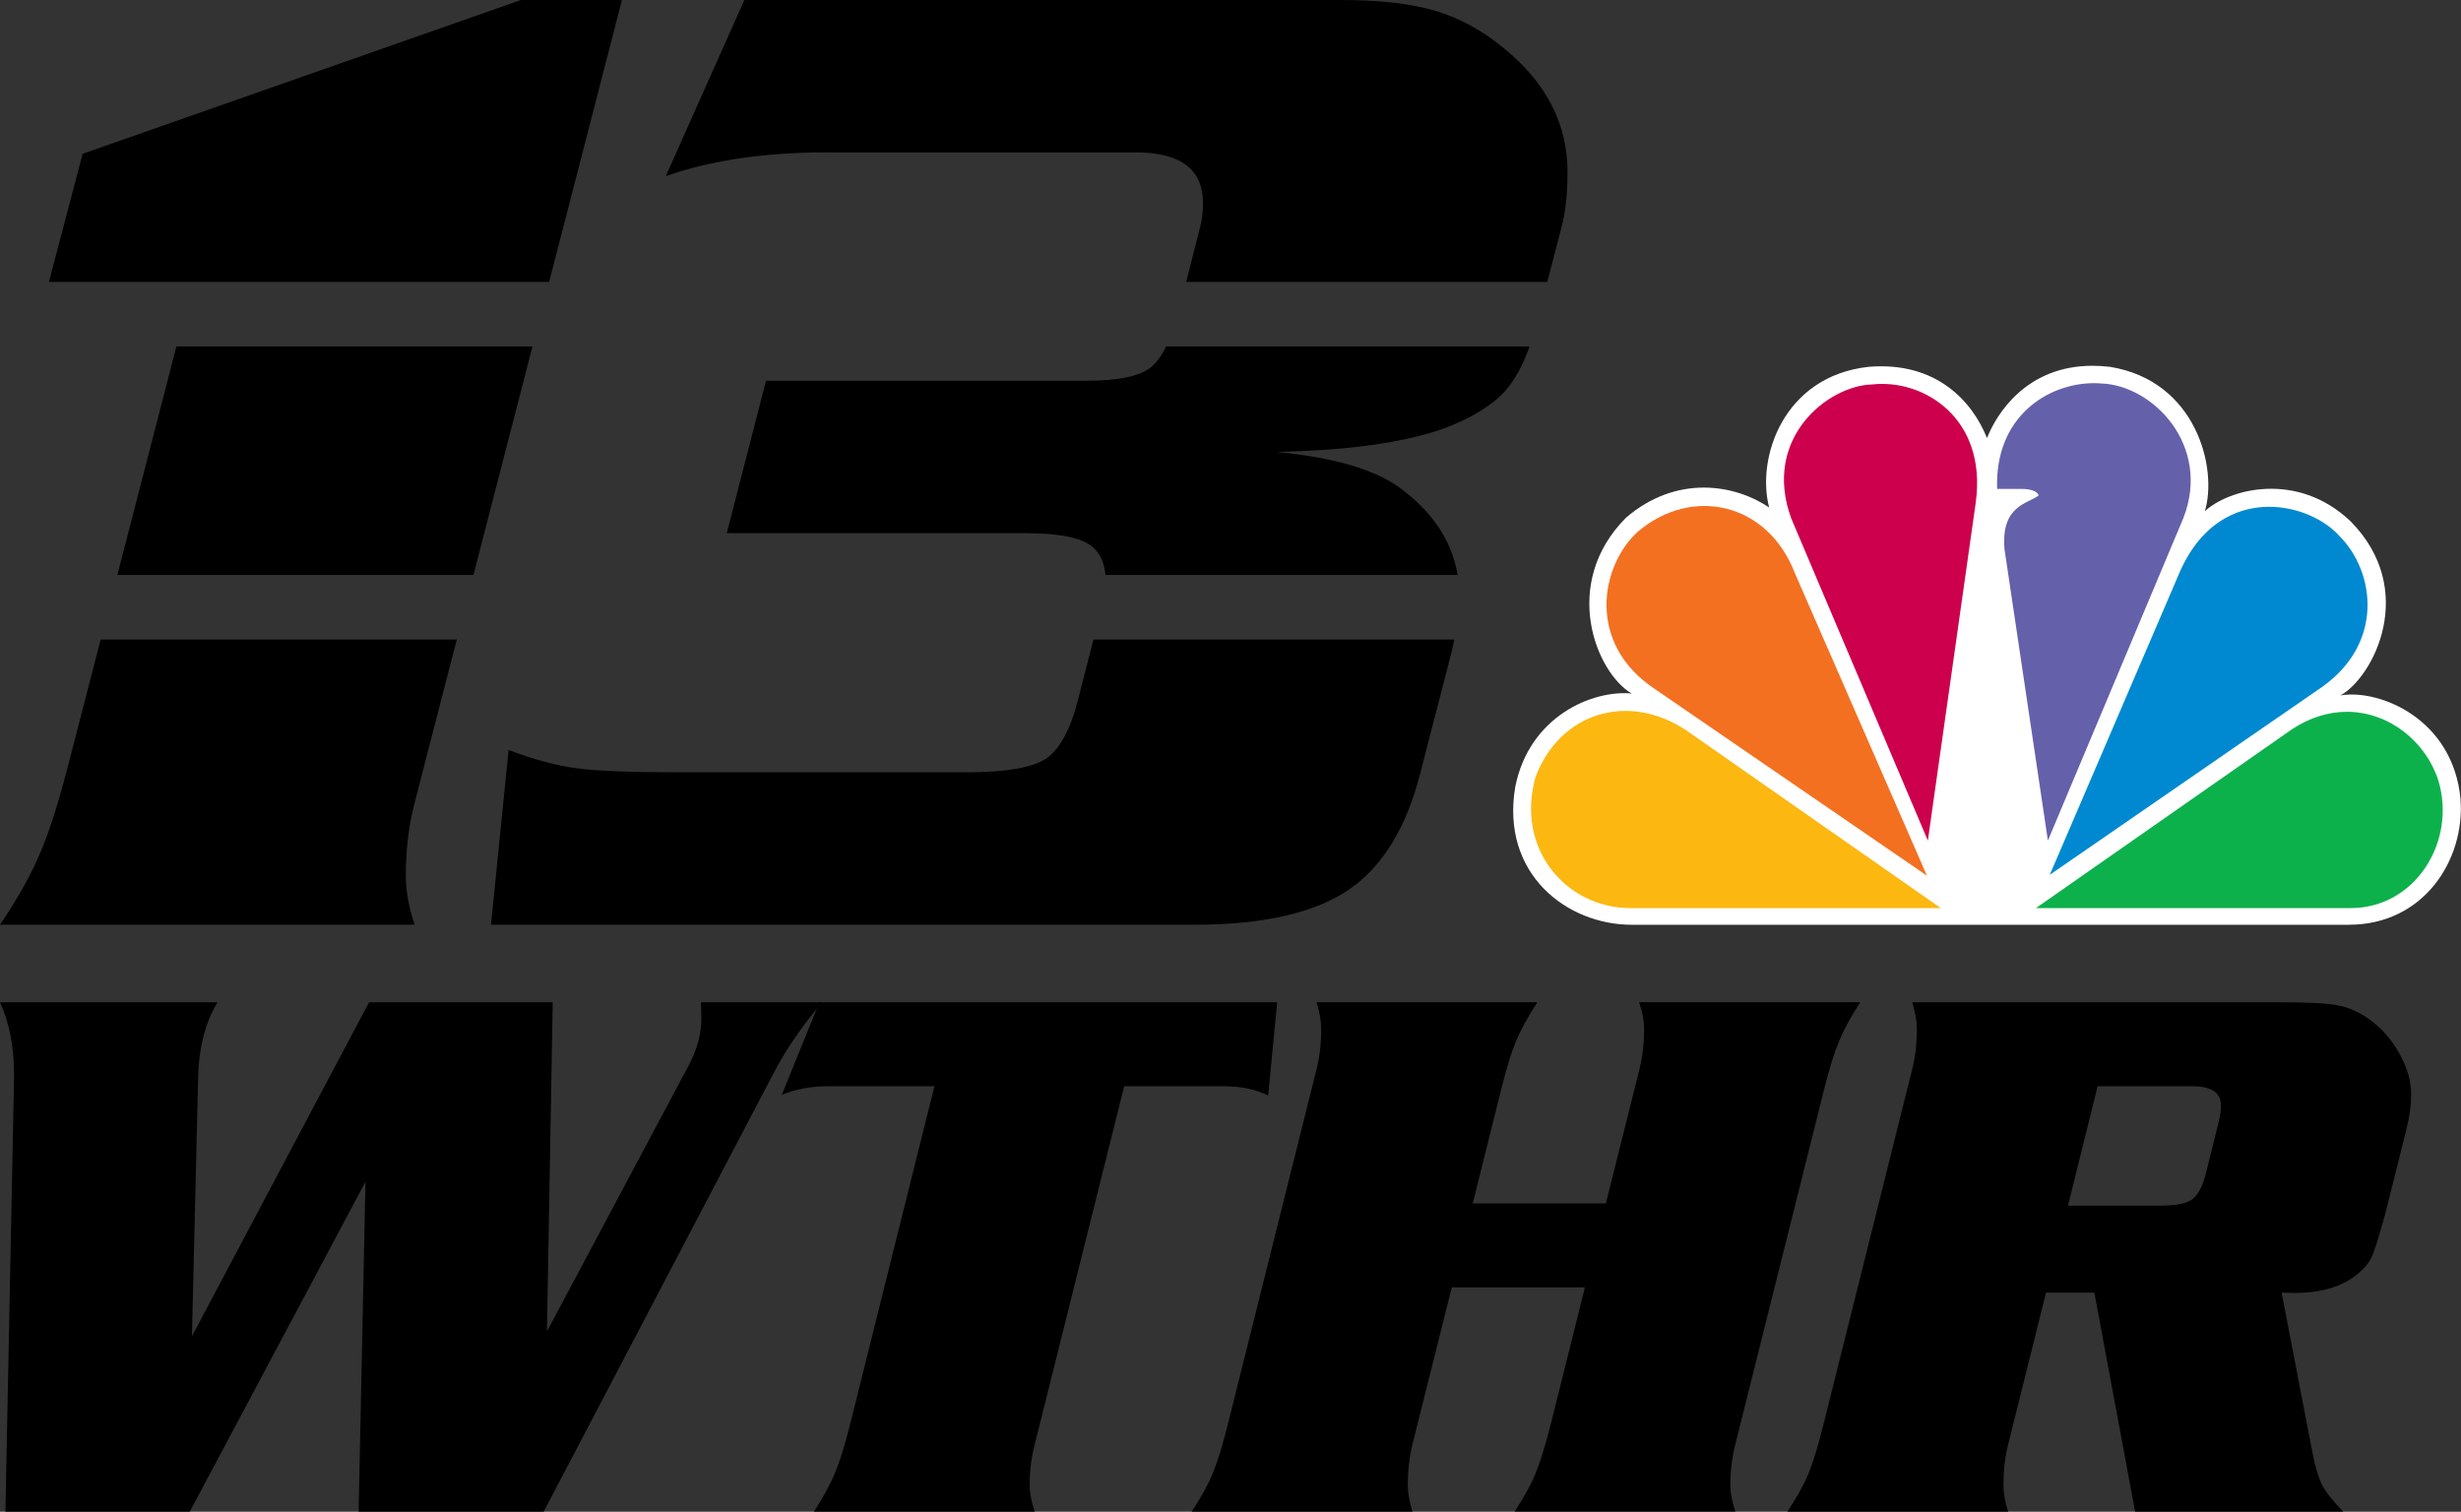
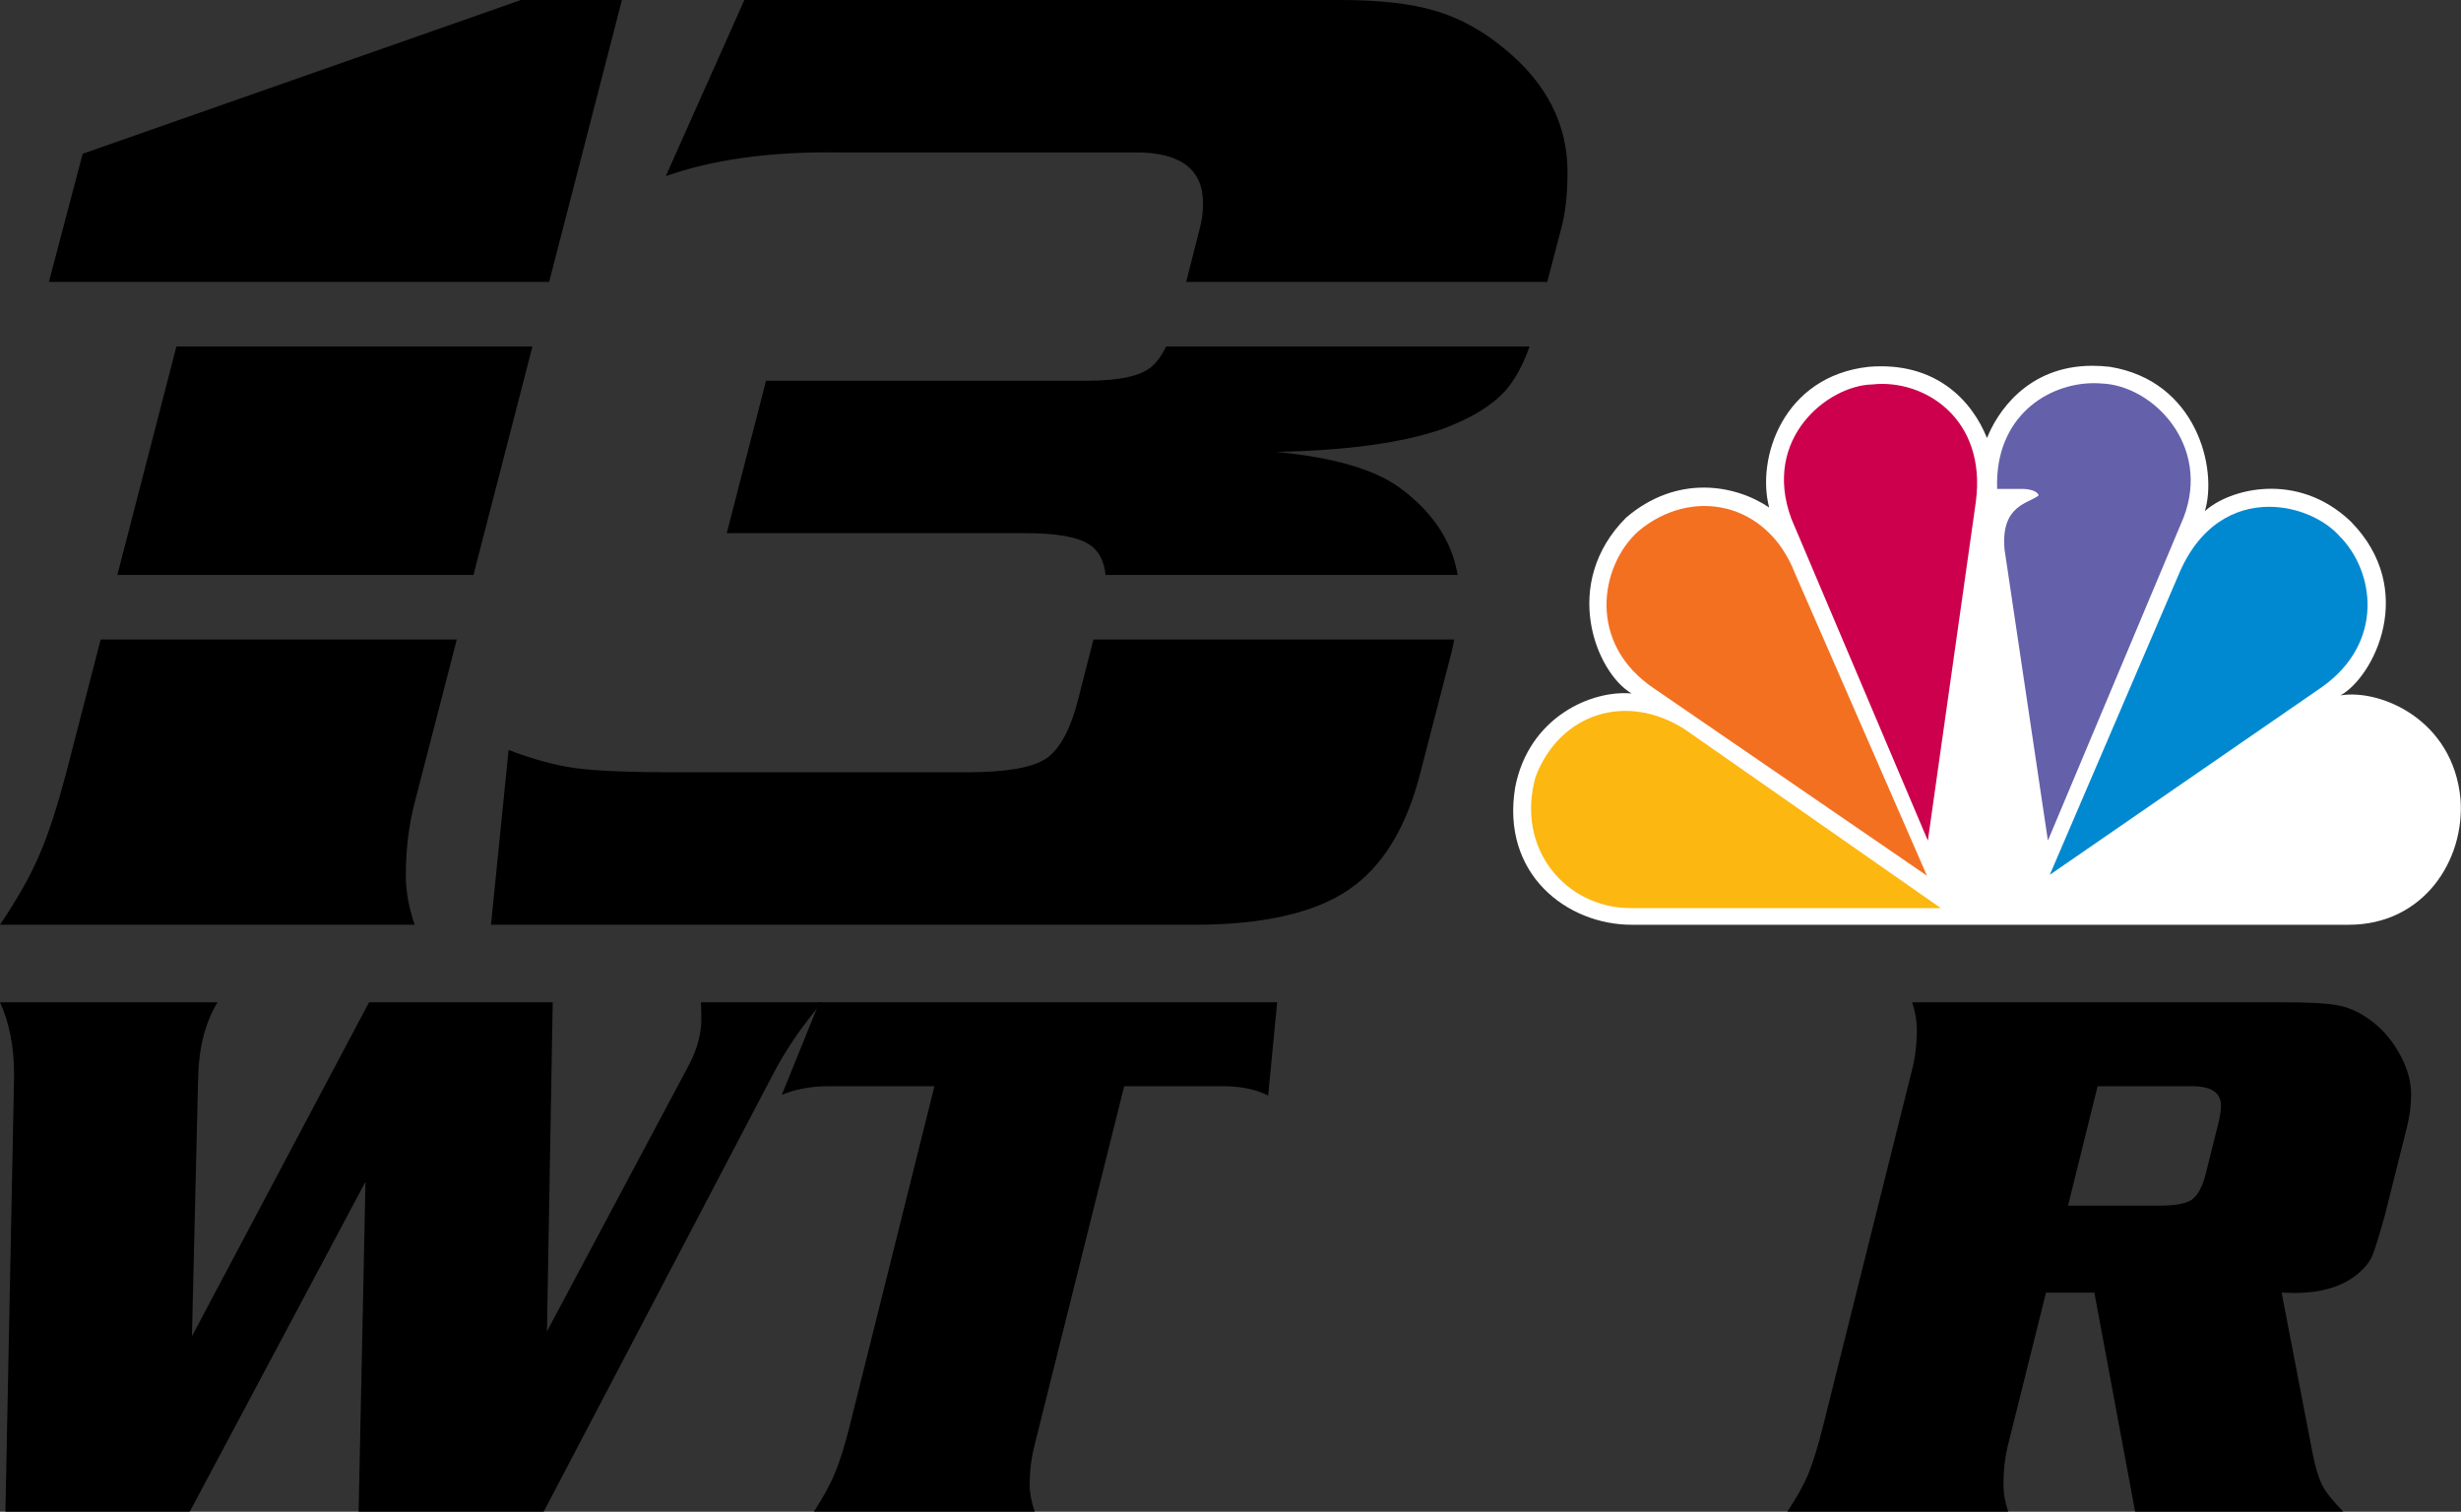
<svg xmlns="http://www.w3.org/2000/svg" xmlns:ns1="http://sodipodi.sourceforge.net/DTD/sodipodi-0.dtd" xmlns:ns2="http://www.inkscape.org/namespaces/inkscape" version="1.1" viewBox="0 0 212.33 130.434" id="svg21283" ns1:docname="WTHR_13_1986.svg" ns2:version="1.1 (c68e22c387, 2021-05-23)" width="212.33" height="130.434">
  <rect x="0" y="0" width="212.33" height="130.434" fill="#333333" stroke="none" />
  <defs id="defs21287">
    <ns2:path-effect effect="perspective-envelope" up_left_point="1124.858,-0" up_right_point="1891.578,-0" down_left_point="1124.858,454.4" down_right_point="1891.578,454.4" id="path-effect3516" is_visible="true" lpeversion="1" deform_type="perspective" horizontal_mirror="false" vertical_mirror="false" overflow_perspective="false" />
  </defs>
  <ns1:namedview id="namedview21285" pagecolor="#505050" bordercolor="#eeeeee" borderopacity="1" ns2:pageshadow="0" ns2:pageopacity="0" ns2:pagecheckerboard="0" showgrid="false" ns2:zoom="0.7538727" ns2:cx="242.08331" ns2:cy="-24.539952" ns2:window-width="1366" ns2:window-height="715" ns2:window-x="-8" ns2:window-y="-8" ns2:window-maximized="1" ns2:current-layer="svg21283" ns2:snap-bbox="true" ns2:bbox-paths="true" ns2:bbox-nodes="true" ns2:snap-bbox-midpoints="true" ns2:snap-bbox-edge-midpoints="true" ns2:snap-page="false" showguides="false" ns2:object-paths="true" ns2:snap-intersection-paths="true" ns2:object-nodes="true" ns2:snap-midpoints="true" ns2:snap-smooth-nodes="true" />
  <g id="g5719" style="stroke:none" transform="scale(0.352)">
    <path id="path657" style="font-size:681.766px;line-height:1.25;font-family:SerpentineDBol;-inkscape-font-specification:SerpentineDBol;letter-spacing:-70px;fill:#000000;stroke:none;stroke-width:8.483" d="M 127.699,0 20.259,37.695 11.987,69.102 H 134.598 L 152.442,0 Z m 54.752,0 -19.262,43.175 c 11.624,-4.096 25.683,-6.034 42.178,-5.813 h 73.066 c 10.96,0 16.439,4.152 16.439,12.455 0,2.214 -0.277,4.317 -0.83,6.309 l -3.297,12.974 h 88.504 l 3.467,-13.307 c 0.996,-3.653 1.495,-8.192 1.495,-13.617 0,-11.735 -5.148,-21.809 -15.443,-30.222 C 363.455,7.528 357.809,4.428 351.831,2.657 345.853,0.886 338.158,0 328.748,0 Z M 43.24,84.921 28.765,140.933 h 87.284 l 14.464,-56.012 z m 242.594,0 c -1.189,2.4 -2.491,4.167 -3.915,5.248 -2.768,2.103 -7.915,3.155 -15.443,3.155 h -78.711 l -9.632,37.364 h 73.232 c 7.417,0 12.565,0.886 15.443,2.657 2.478,1.525 3.822,4.095 4.167,7.589 h 86.315 c -1.443,-8.413 -6.216,-15.606 -14.428,-21.537 -6.199,-4.428 -16.218,-7.307 -30.056,-8.635 17.381,-0.332 30.998,-2.214 40.851,-5.646 6.864,-2.546 11.956,-5.646 15.277,-9.299 2.403,-2.723 4.387,-6.375 5.978,-10.894 z m -261.158,71.832 -8.07,31.225 c -2.436,9.41 -4.761,16.605 -6.975,21.587 C 7.528,214.546 4.318,220.248 0,226.669 h 101.628 c -1.439,-4.317 -2.159,-8.303 -2.159,-11.956 0,-6.421 0.72,-12.399 2.159,-17.935 l 10.336,-40.025 z m 243.334,0 -3.693,14.452 c -1.882,7.528 -4.539,12.455 -7.971,14.78 -3.432,2.214 -9.908,3.32 -19.429,3.32 h -70.906 c -11.513,0 -19.761,-0.331 -24.743,-0.996 -4.982,-0.664 -10.517,-2.159 -16.606,-4.484 l -4.318,42.843 h 172.368 c 16.716,0 29.281,-2.823 37.695,-8.469 8.414,-5.646 14.336,-15.277 17.768,-28.894 l 7.638,-29.558 c 0.279,-1.068 0.407,-1.985 0.627,-2.995 z" />
    <path d="m 90.465,245.669 h 45.012 l -1.415,80.678 34.753,-65.219 q 3.095,-5.854 3.095,-11.434 0,-0.64 -0.088,-4.025 h 29.713 q -7.428,8.69 -12.115,17.745 L 133.266,370.527 H 87.901 L 89.581,289.666 46.515,370.527 H 1.327 l 2.034,-102.173 q 0.088,-4.208 0.088,-4.939 0,-10.245 -3.449,-17.745 H 53.324 q -4.598,7.501 -4.775,19.026 l -1.503,62.841 z" style="font-size:120.266px;line-height:1.25;font-family:SerpentineDBol;-inkscape-font-specification:SerpentineDBol;fill:#000000;stroke:none;stroke-width:4.605" id="path5086" />
    <path d="m 200.827,245.669 h 112.219 l -2.211,22.868 q -4.245,-2.195 -10.612,-2.287 h -24.672 l -21.931,87.812 q -1.238,4.756 -1.238,9.879 0,2.927 1.238,6.586 h -54.12 q 3.449,-5.305 5.129,-9.422 1.769,-4.116 3.714,-11.891 l 20.693,-82.964 h -25.999 q -6.279,0 -11.408,2.104 z" style="font-size:120.266px;line-height:1.25;font-family:SerpentineDBol;-inkscape-font-specification:SerpentineDBol;fill:#000000;stroke:none;stroke-width:4.605" id="path5088" />
-     <path d="m 388.479,315.553 h -32.631 l -9.639,38.418 q -1.15,4.757 -1.15,9.97 0,2.927 1.15,6.586 H 292.089 q 3.449,-5.214 5.129,-9.33 1.769,-4.208 3.714,-11.983 l 21.754,-87.081 q 1.15,-4.482 1.15,-9.879 0,-3.019 -1.15,-6.586 h 54.12 q -3.537,5.488 -5.217,9.513 -1.68,4.025 -3.626,11.8 l -6.986,27.99 h 32.631 l 8.224,-32.838 q 1.15,-4.665 1.15,-9.879 0,-3.019 -1.238,-6.586 h 54.208 q -3.537,5.488 -5.217,9.604 -1.68,4.025 -3.626,11.708 l -21.754,86.989 q -1.238,4.848 -1.238,9.97 0,2.927 1.238,6.586 h -54.12 q 3.449,-5.214 5.129,-9.33 1.68,-4.116 3.714,-11.983 z" style="font-size:120.266px;line-height:1.25;font-family:SerpentineDBol;-inkscape-font-specification:SerpentineDBol;fill:#000000;stroke:none;stroke-width:4.605" id="path5090" />
    <path d="m 513.344,316.833 h -11.85 l -9.285,37.229 q -1.15,4.574 -1.15,9.879 0,3.019 1.15,6.586 h -54.12 q 3.537,-5.305 5.217,-9.422 1.68,-4.116 3.626,-11.891 l 21.754,-87.081 q 1.15,-4.482 1.15,-9.879 0,-3.019 -1.15,-6.586 h 90.2 q 10.17,0 13.972,0.732 3.803,0.64 7.517,3.201 4.687,3.201 7.605,8.415 3.007,5.214 3.007,10.245 0,3.933 -1.061,8.141 l -5.306,21.221 q -2.299,8.232 -3.184,10.245 -0.796,1.921 -2.918,3.842 -5.66,5.214 -16.183,5.214 -1.15,0 -3.095,-0.091 l 7.605,39.424 q 0.973,5.031 2.388,7.867 1.503,2.744 5.129,6.403 H 523.336 Z m -6.456,-21.313 h 22.462 q 5.748,0 7.87,-1.464 2.211,-1.555 3.449,-6.403 l 3.095,-12.44 q 0.619,-2.561 0.619,-4.208 0,-4.757 -7.074,-4.757 h -23.169 z" style="font-size:120.266px;line-height:1.25;font-family:SerpentineDBol;-inkscape-font-specification:SerpentineDBol;fill:#000000;stroke:none;stroke-width:4.605" id="path5092" />
    <path id="path3113" ns2:connector-curvature="0" d="m 487.027,107.371 c -3.621,-9.041 -12.443,-18.806 -28.964,-17.464 -21.046,2.288 -27.605,22.457 -24.424,34.49 -8.382,-5.676 -22.636,-8.172 -35.077,2.485 -16.063,16.102 -7.471,37.878 1.359,43.102 -9.732,-0.901 -25.113,5.675 -28.516,22.877 -3.62,21.358 12.662,33.809 28.516,33.809 h 175.803 c 18.333,0 28.505,-15.86 27.364,-30.817 -1.799,-19.521 -19.662,-27.011 -29.406,-25.406 8.141,-4.542 19.014,-25.878 2.481,-42.651 -13.123,-12.483 -29.854,-7.941 -35.736,-2.496 3.171,-10.428 -2.028,-31.983 -23.314,-35.393 -1.471,-0.164 -2.888,-0.253 -4.238,-0.253 -16.248,0.002 -23.554,11.88 -25.847,17.719" style="fill:#ffffff;stroke:none;stroke-width:0.41" />
    <path id="path3115" ns2:connector-curvature="0" d="m 401.49,130.28 c -9.282,8.402 -12.66,27.441 4.072,38.57 l 66.75,45.796 -32.366,-74.149 c -6.782,-17.498 -25.335,-21.313 -38.457,-10.217" style="fill:#f37021;stroke:none;stroke-width:0.41" />
    <path id="path3117" ns2:connector-curvature="0" d="m 458.949,94.23 c -10.85,0.221 -27.143,13.142 -19.892,32.872 l 33.474,78.945 11.762,-83.036 c 2.722,-20.633 -12.892,-30.157 -25.345,-28.782" style="fill:#cc004c;stroke:none;stroke-width:0.41" />
    <path id="path3119" ns2:connector-curvature="0" d="m 489.518,119.845 h 6.329 c 0,0 3.38,0 3.84,1.594 -2.491,2.034 -9.271,2.289 -8.371,13.154 l 10.641,71.442 33.246,-79.153 c 6.8,-17.673 -7.473,-32.433 -20.135,-32.884 -0.591,-0.043 -1.185,-0.077 -1.799,-0.077 -11.365,0 -24.388,8.259 -23.751,25.923" style="fill:#6460aa;stroke:none;stroke-width:0.41" />
    <path id="path3121" ns2:connector-curvature="0" d="m 533.864,141.169 -31.445,73.259 66.731,-46.037 c 15.382,-10.911 12.901,-28.354 4.291,-36.976 -3.61,-4.058 -10.238,-7.193 -17.259,-7.193 -8.295,-0.002 -17.172,4.398 -22.318,16.947" style="fill:#0089d0;stroke:none;stroke-width:0.41" />
-     <path id="path3123" ns2:connector-curvature="0" d="m 561.679,178.815 -62.669,43.773 h 77.163 c 15.831,0 26.004,-16.323 21.481,-31.302 -3.029,-9.415 -11.991,-16.805 -22.392,-16.816 -4.378,0.002 -9.021,1.321 -13.583,4.345" style="fill:#0db14b;stroke:none;stroke-width:0.41" />
    <path id="path3125" ns2:connector-curvature="0" d="m 399.691,222.589 h 76.024 l -62.684,-43.773 c -14.481,-9.305 -30.765,-3.86 -36.643,11.58 -4.983,17.675 7.458,32.194 23.303,32.194" style="fill:#fcb711;stroke:none;stroke-width:0.41" />
  </g>
</svg>